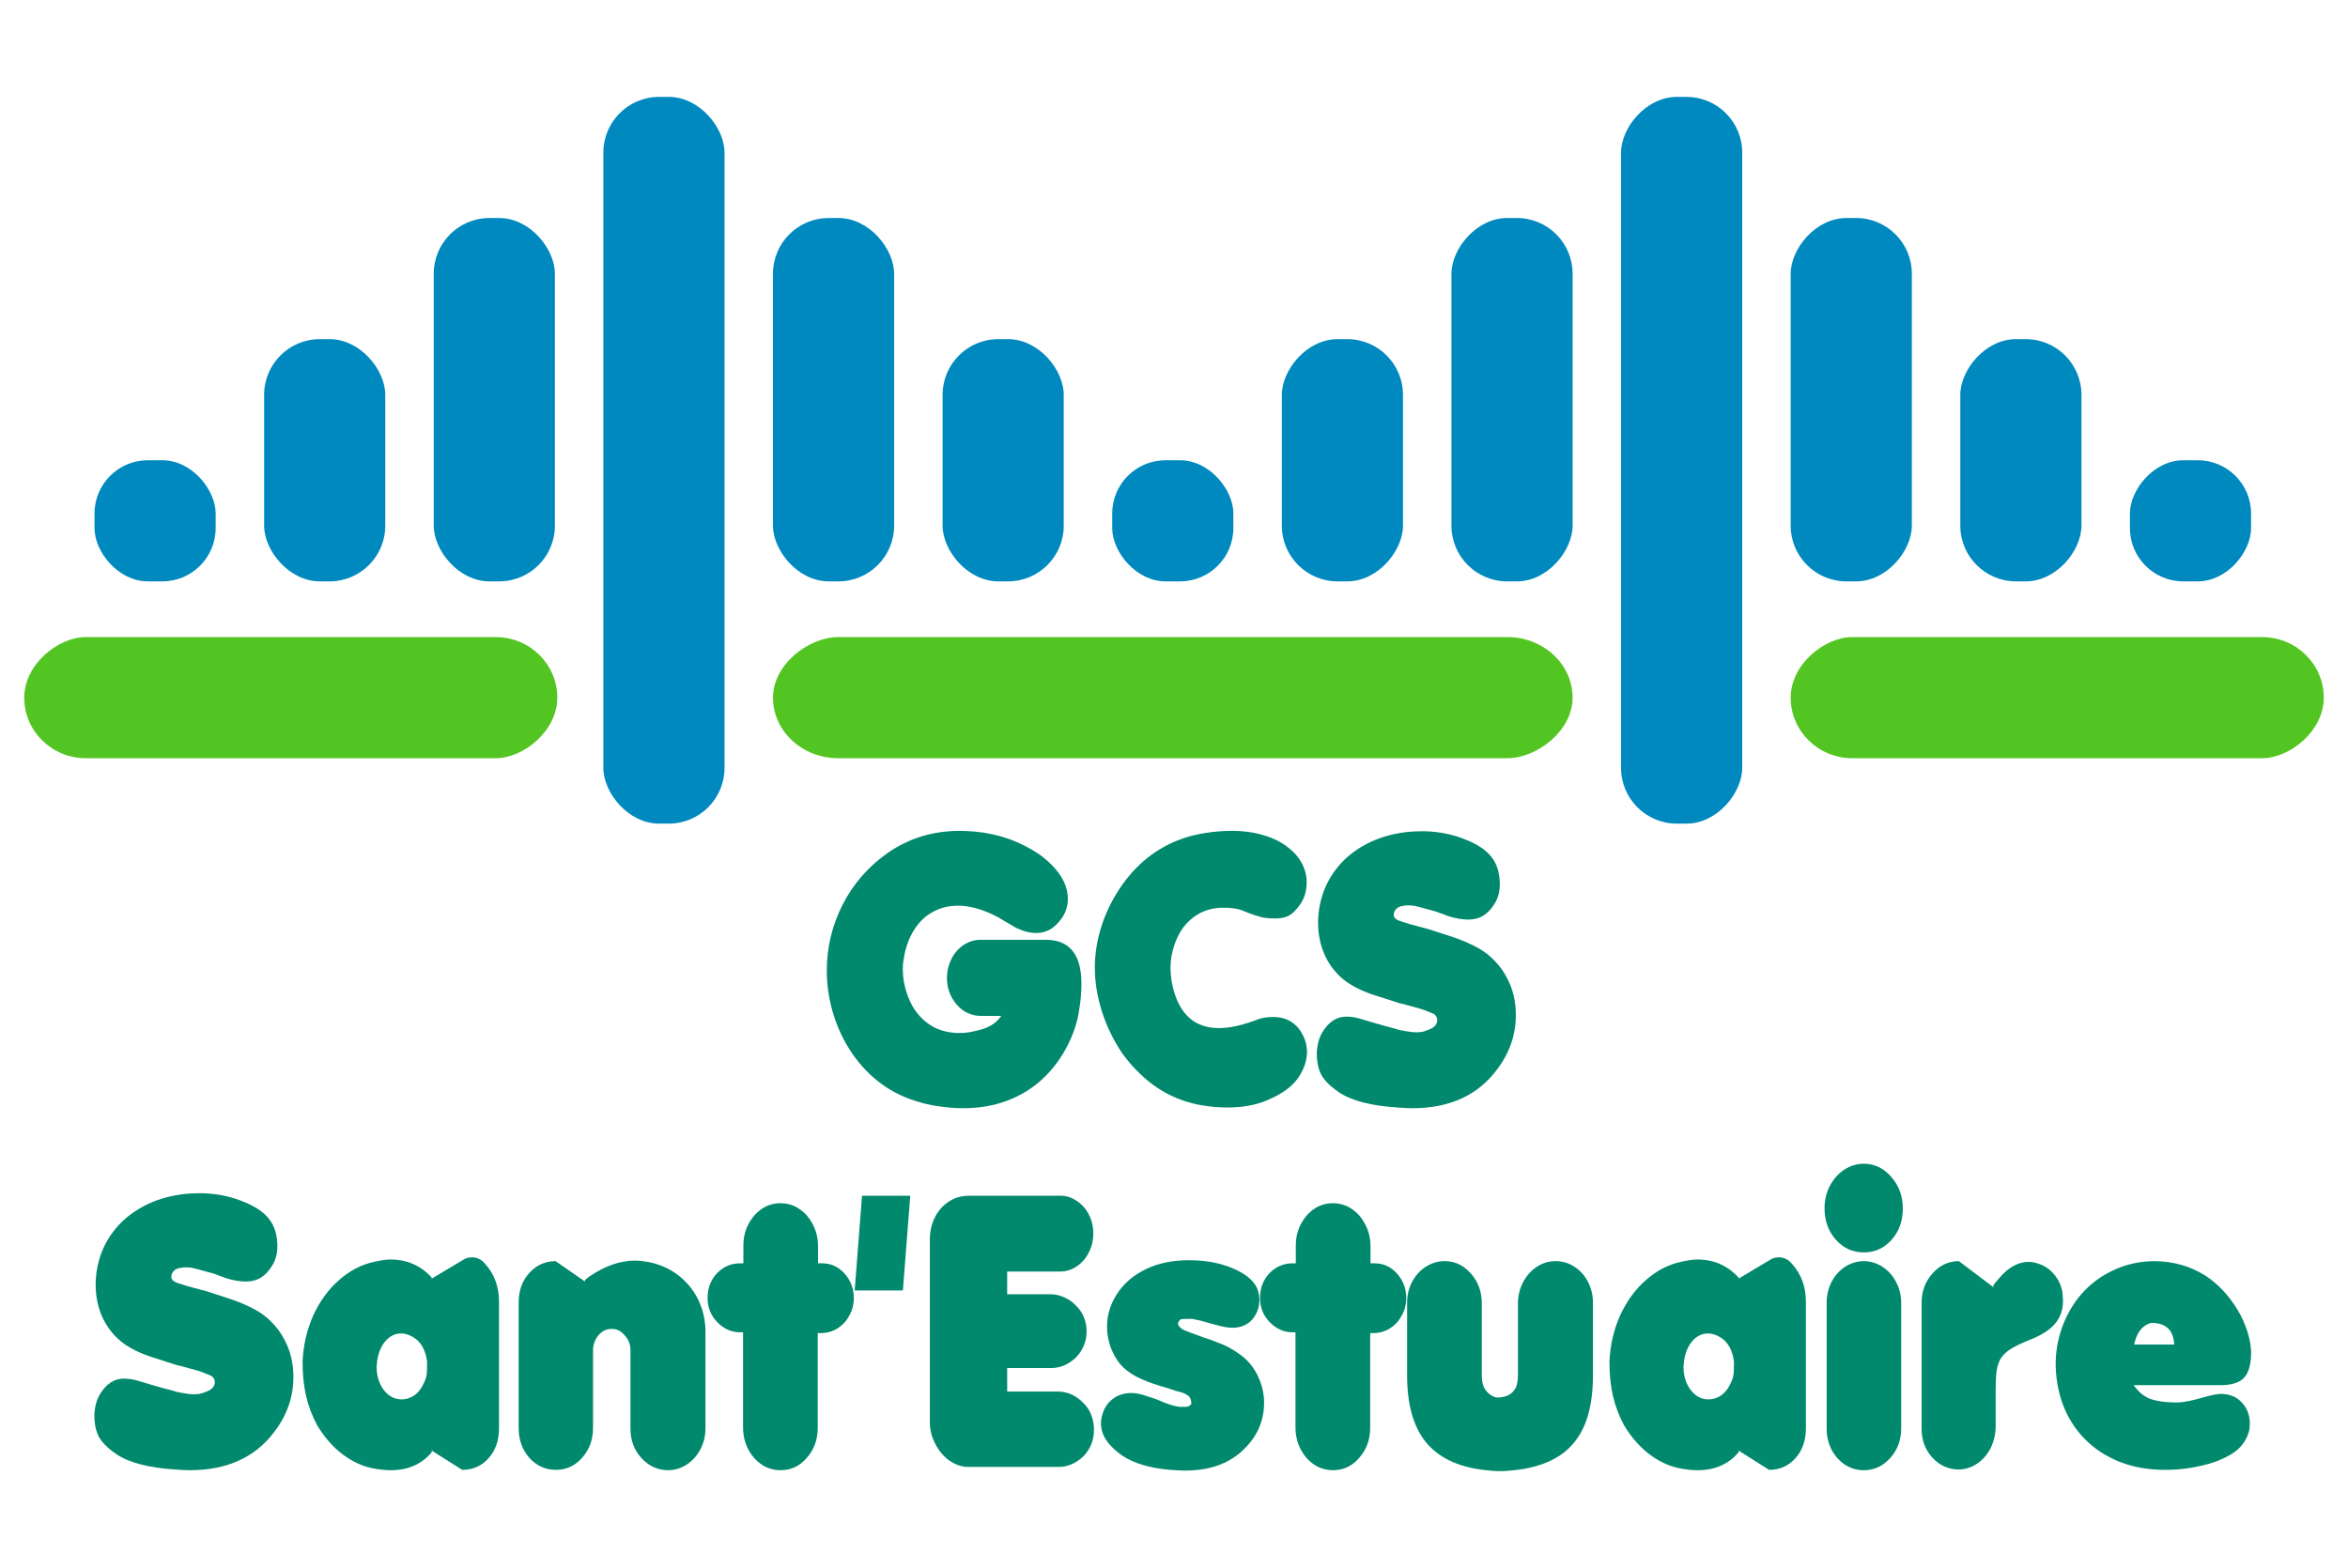
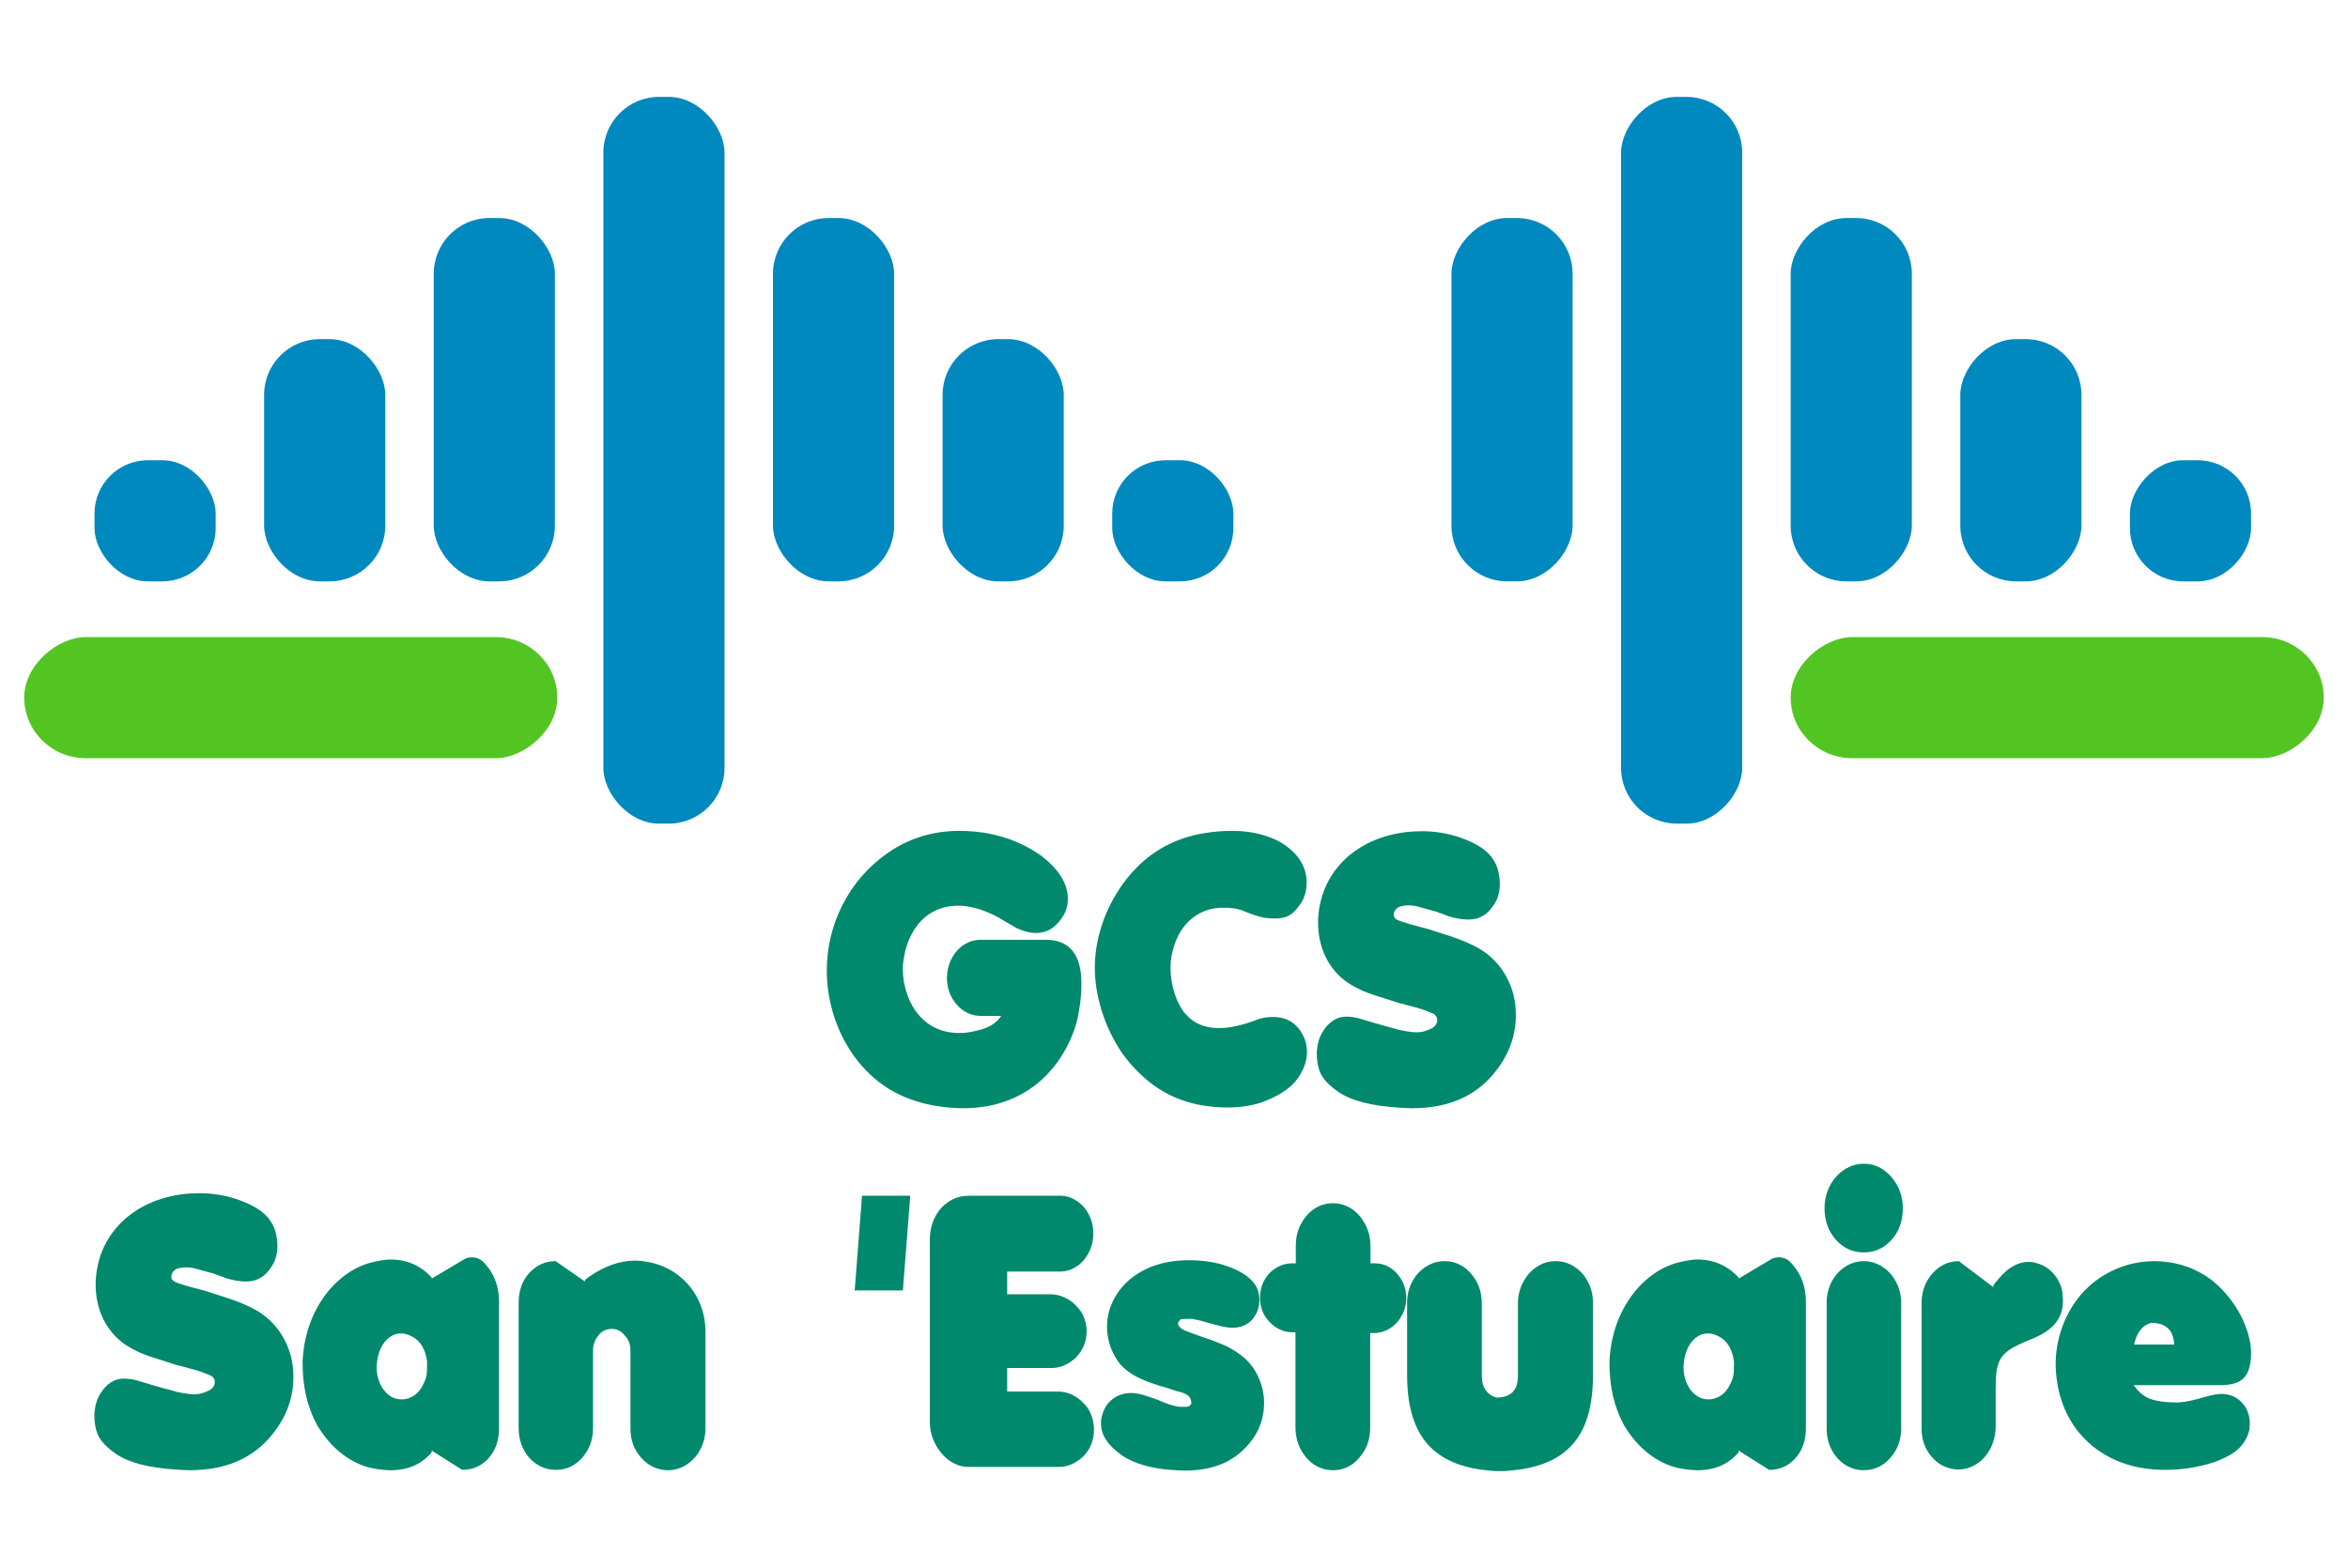
<svg xmlns="http://www.w3.org/2000/svg" xmlns:ns1="http://www.inkscape.org/namespaces/inkscape" xmlns:ns2="http://sodipodi.sourceforge.net/DTD/sodipodi-0.dtd" width="484.5" height="323.616" viewBox="0 0 484.5 323.616" id="svg2" version="1.1" ns1:version="0.91 r13725" ns2:docname="logo2TypoV3-FINAL.svg">
  <defs id="defs4" />
  <ns2:namedview id="base" pagecolor="#ffffff" bordercolor="#666666" borderopacity="1.0" ns1:pageopacity="0.0" ns1:pageshadow="2" ns1:zoom="2.0178248" ns1:cx="242.25" ns1:cy="161.80791" ns1:document-units="px" ns1:current-layer="flowRoot3420" showgrid="false" units="px" ns1:window-width="1405" ns1:window-height="855" ns1:window-x="35" ns1:window-y="1" ns1:window-maximized="1" fit-margin-top="20" fit-margin-left="5" fit-margin-right="5" fit-margin-bottom="20" />
  <g ns1:label="logo" ns1:groupmode="layer" id="layer1" transform="translate(-105.5,-371.288)" style="display:inline">
    <rect style="fill:#0089bf;fill-opacity:1;stroke:none;stroke-opacity:1" id="rect4150" width="25" height="25" x="125" y="466.288" ry="11" rx="11" />
    <rect ry="11.5" y="441.288" x="160" height="50" width="25" id="rect4154" style="fill:#0089bf;fill-opacity:1;stroke:none;stroke-opacity:1" rx="11.5" />
    <rect style="fill:#0089bf;fill-opacity:1;stroke:none;stroke-width:0.8;stroke-linecap:round;stroke-linejoin:bevel;stroke-miterlimit:4;stroke-dasharray:none;stroke-opacity:1" id="rect4156" width="25" height="75" x="195" y="416.288" ry="11.5" rx="11.5" />
    <rect ry="11.5" y="391.288" x="230" height="150" width="25" id="rect4158" style="fill:#0089bf;fill-opacity:1;stroke:none;stroke-opacity:1" rx="11.5" />
    <rect rx="11.5" ry="11.5" y="416.288" x="265" height="75" width="25" id="rect5915" style="fill:#0089bf;fill-opacity:1;stroke:none;stroke-width:0.8;stroke-linecap:round;stroke-linejoin:bevel;stroke-miterlimit:4;stroke-dasharray:none;stroke-opacity:1" />
    <rect rx="11.5" style="fill:#0089bf;fill-opacity:1;stroke:none;stroke-opacity:1" id="rect5917" width="25" height="50" x="300" y="441.288" ry="11.5" />
    <rect rx="11" ry="11" y="466.288" x="335" height="25" width="25" id="rect5919" style="fill:#0089bf;fill-opacity:1;stroke:none;stroke-opacity:1" />
    <rect rx="11" ry="11" y="466.288" x="-570" height="25" width="25" id="rect5921" style="fill:#0089bf;fill-opacity:1;stroke:none;stroke-opacity:1" transform="scale(-1,1)" />
    <rect rx="11.5" style="fill:#0089bf;fill-opacity:1;stroke:none;stroke-opacity:1" id="rect5923" width="25" height="50" x="-535" y="441.288" ry="11.5" transform="scale(-1,1)" />
    <rect rx="11.5" ry="11.5" y="416.288" x="-500" height="75" width="25" id="rect5925" style="fill:#0089bf;fill-opacity:1;stroke:none;stroke-width:0.8;stroke-linecap:round;stroke-linejoin:bevel;stroke-miterlimit:4;stroke-dasharray:none;stroke-opacity:1" transform="scale(-1,1)" />
    <rect style="fill:#0089bf;fill-opacity:1;stroke:none;stroke-opacity:1" id="rect5927" width="25" height="150" x="-465" y="391.288" ry="11.5" transform="scale(-1,1)" rx="11.5" />
    <rect style="fill:#0089bf;fill-opacity:1;stroke:none;stroke-width:0.8;stroke-linecap:round;stroke-linejoin:bevel;stroke-miterlimit:4;stroke-dasharray:none;stroke-opacity:1" id="rect5929" width="25" height="75" x="-430" y="416.288" ry="11.5" rx="11.5" transform="scale(-1,1)" />
-     <rect ry="11.5" y="441.288" x="-395" height="50" width="25" id="rect5931" style="fill:#0089bf;fill-opacity:1;stroke:none;stroke-opacity:1" rx="11.5" transform="scale(-1,1)" />
    <rect style="fill:#53c522;fill-opacity:1;stroke:none;stroke-opacity:1" id="rect5945" width="25" height="110" x="502.788" y="-220.5" ry="12.703" transform="matrix(0,1,-1,0,0,0)" rx="12.5" />
    <rect rx="12.5" transform="matrix(0,1,-1,0,0,0)" ry="12.703" y="-585" x="502.788" height="110" width="25" id="rect5949" style="fill:#53c522;fill-opacity:1;stroke:none;stroke-opacity:1" />
-     <rect rx="12.5" transform="matrix(0,1,-1,0,0,0)" ry="13.45" y="-430" x="502.788" height="165" width="25" id="rect5951" style="fill:#53c522;fill-opacity:1;stroke:none;stroke-opacity:1" />
  </g>
  <g ns1:groupmode="layer" id="layer3" ns1:label="texte" style="display:inline" transform="translate(-2.087,12.913)">
    <g transform="matrix(1.719,0,0,1.957,-192.432,-780.267)" style="font-style:normal;font-variant:normal;font-weight:bold;font-stretch:normal;font-size:40px;line-height:125%;font-family:'.Geeza Pro Interface';-inkscape-font-specification:'.Geeza Pro Interface, Bold';text-align:start;letter-spacing:0px;word-spacing:0px;writing-mode:lr-tb;text-anchor:start;fill:#000000;fill-opacity:1;stroke:none;stroke-width:1px;stroke-linecap:butt;stroke-linejoin:miter;stroke-opacity:1" id="flowRoot5933">
      <g transform="matrix(0.574,0,0,0.562,114.931,403.294)" style="font-style:normal;font-variant:normal;font-weight:normal;font-stretch:normal;font-size:70px;line-height:125%;font-family:'Anja Eliane';-inkscape-font-specification:'Anja Eliane, Normal';text-align:start;letter-spacing:0px;word-spacing:0px;writing-mode:lr-tb;text-anchor:start;fill:#000000;fill-opacity:1;stroke:none;stroke-width:1px;stroke-linecap:butt;stroke-linejoin:miter;stroke-opacity:1" id="flowRoot3420">
        <path d="m 21.258,253.005 q -2.666,-1.641 -3.657,-3.247 -0.957,-1.606 -0.957,-4.102 0.103,-2.29 1.162,-3.896 1.982,-2.939 4.99,-2.939 1.23,0 2.461,0.273 l 3.076,0.82 2.803,0.718 2.017,0.479 0.752,0.205 q 0.752,0.103 1.196,0.205 1.401,0.239 2.461,0.239 1.094,0 1.948,-0.308 1.23,-0.376 1.675,-0.752 0.649,-0.513 0.649,-1.196 0,-0.752 -0.718,-1.196 -0.137,-0.068 -0.547,-0.205 l -1.333,-0.479 -0.889,-0.273 -3.726,-0.923 -0.718,-0.137 -4.614,-1.333 q -3.794,-1.025 -6.426,-2.666 -2.837,-1.846 -4.409,-4.751 -1.538,-2.905 -1.538,-6.357 0,-2.769 1.025,-5.503 1.06,-2.734 3.11,-4.956 2.29,-2.529 5.845,-4.238 3.555,-1.709 8.066,-2.256 1.777,-0.205 3.657,-0.205 3.896,0 7.485,1.025 3.965,1.196 5.879,2.7 1.948,1.47 2.598,3.691 0.342,1.367 0.342,2.461 0,2.188 -1.128,3.76 -1.025,1.504 -2.358,2.222 -1.299,0.718 -3.11,0.718 -1.914,0 -4.341,-0.684 l -0.547,-0.205 -2.017,-0.649 -0.854,-0.205 -1.948,-0.479 -0.991,-0.239 -0.684,-0.137 q -0.205,-0.034 -0.41,-0.034 -0.171,-0.034 -0.513,-0.034 -1.948,0 -2.666,0.581 -0.615,0.513 -0.615,1.196 0,0.444 0.41,0.752 0.376,0.273 1.128,0.479 l 1.333,0.376 0.479,0.137 1.401,0.342 2.324,0.547 4.614,1.333 q 3.623,1.06 6.084,2.324 1.88,0.957 3.315,2.324 1.47,1.333 2.461,3.008 1.025,1.675 1.504,3.452 0.479,1.777 0.479,3.726 0,5.571 -3.931,10.22 -6.016,7.28 -17.773,7.28 -0.889,0 -3.008,-0.137 -8.306,-0.479 -12.305,-2.871 z" style="font-style:normal;font-variant:normal;font-weight:normal;font-stretch:normal;font-size:70px;line-height:125%;font-family:'Anja Eliane';-inkscape-font-specification:'Anja Eliane, Normal';text-align:start;writing-mode:lr-tb;text-anchor:start;fill:#00896c;fill-opacity:1" id="path4231" />
        <path d="m 75.091,216.911 q 2.222,-0.444 3.452,-0.444 5.195,0 8.647,3.384 l 0,0.205 6.46,-3.452 q 0.82,-0.547 1.948,-0.547 1.675,0 2.803,1.265 2.871,2.871 2.871,7.075 l 0,23.721 q 0,3.452 -2.187,5.64 -2.188,2.188 -5.503,2.188 l -6.392,-3.623 0,0.342 q -3.179,3.35 -8.579,3.35 -1.777,0 -3.999,-0.41 -3.179,-0.615 -6.187,-2.666 -3.008,-2.085 -5.229,-5.435 -1.504,-2.529 -2.256,-5.366 -0.752,-2.837 -0.752,-6.494 0.239,-4.717 2.256,-8.716 2.051,-3.999 5.366,-6.597 3.315,-2.632 7.28,-3.418 z m 0.581,19.722 q 0,2.393 1.401,4.204 1.538,1.88 3.828,1.88 1.367,0 2.598,-0.718 1.23,-0.752 1.948,-2.153 0.615,-1.025 0.718,-2.017 0.068,-0.786 0.068,-2.188 -0.513,-3.521 -3.213,-4.751 -1.162,-0.547 -2.188,-0.547 -1.88,0 -3.247,1.367 -1.367,1.367 -1.777,3.657 -0.034,0.342 -0.068,0.615 0,0.239 -0.068,0.649 z" style="font-style:normal;font-variant:normal;font-weight:normal;font-stretch:normal;font-size:70px;line-height:125%;font-family:'Anja Eliane';-inkscape-font-specification:'Anja Eliane, Normal';text-align:start;writing-mode:lr-tb;text-anchor:start;fill:#00896c;fill-opacity:1" id="path4233" />
        <path d="m 107.63,253.723 q -2.256,-2.358 -2.256,-5.605 l 0,-23.516 q 0,-3.418 2.222,-5.605 2.256,-2.222 5.503,-2.222 l 6.152,3.828 0,-0.273 q 0.239,-0.239 0.991,-0.718 4.819,-2.939 9.502,-2.939 1.333,0 3.35,0.376 3.418,0.718 6.016,2.632 2.598,1.914 3.965,4.614 1.367,2.7 1.367,5.708 l 0,18.115 q 0,2.188 -1.06,3.965 -1.025,1.777 -2.803,2.837 -1.777,1.06 -3.896,1.094 -3.281,0 -5.605,-2.256 -2.324,-2.256 -2.324,-5.571 l 0,-14.697 q 0,-1.641 -1.162,-2.734 -1.094,-1.265 -2.734,-1.265 -1.641,0 -2.734,1.128 -1.196,1.299 -1.196,2.871 l 0,14.629 q 0,3.281 -2.324,5.605 -2.222,2.222 -5.435,2.222 -3.213,0 -5.537,-2.222 z" style="font-style:normal;font-variant:normal;font-weight:normal;font-stretch:normal;font-size:70px;line-height:125%;font-family:'Anja Eliane';-inkscape-font-specification:'Anja Eliane, Normal';text-align:start;writing-mode:lr-tb;text-anchor:start;fill:#00896c;fill-opacity:1" id="path4235" />
-         <path d="m 146.902,218.996 q 2.017,-1.812 4.785,-1.812 l 0.684,0 0,-3.384 q 0,-3.213 2.324,-5.64 2.256,-2.256 5.435,-2.256 3.213,0 5.537,2.324 2.324,2.529 2.324,5.742 l 0,3.213 0.889,0 q 2.666,0 4.614,1.88 1.982,1.982 1.982,4.683 0,0.752 -0.205,1.538 -0.205,0.786 -0.649,1.538 -0.41,0.718 -0.957,1.333 -2.017,2.017 -4.785,2.119 l -0.957,0 0,17.773 q 0,3.35 -2.324,5.674 -2.188,2.29 -5.469,2.29 -3.213,0 -5.503,-2.29 -2.324,-2.427 -2.324,-5.742 l 0,-17.842 -0.547,0 q -2.939,0 -5.059,-2.119 -1.812,-1.812 -1.812,-4.341 0,-2.769 2.017,-4.683 z" style="font-style:normal;font-variant:normal;font-weight:normal;font-stretch:normal;font-size:70px;line-height:125%;font-family:'Anja Eliane';-inkscape-font-specification:'Anja Eliane, Normal';text-align:start;writing-mode:lr-tb;text-anchor:start;fill:#00896c;fill-opacity:1" id="path4237" />
        <path d="m 185.73,222.278 -10.083,0 1.538,-17.773 10.083,0 -1.538,17.773 z" style="font-style:normal;font-variant:normal;font-weight:normal;font-stretch:normal;font-size:70px;line-height:125%;font-family:'Anja Eliane';-inkscape-font-specification:'Anja Eliane, Normal';text-align:start;writing-mode:lr-tb;text-anchor:start;fill:#00896c;fill-opacity:1" id="path4239" />
        <path d="m 192.02,250.134 q -0.649,-1.504 -0.649,-3.076 l 0,-34.351 q 0,-2.29 1.06,-4.17 1.06,-1.88 2.905,-2.939 1.846,-1.094 4.17,-1.094 l 19.243,0 q 1.743,0 3.315,0.957 1.606,0.923 2.529,2.529 0.957,1.606 0.957,3.589 0,1.948 -0.957,3.589 -0.923,1.641 -2.529,2.598 -1.572,0.957 -3.452,0.957 l -11.074,0 0,4.272 9.126,0 q 1.47,0 2.905,0.615 1.436,0.581 2.461,1.606 1.025,0.889 1.572,2.153 0.547,1.23 0.547,2.563 0,2.803 -2.188,4.888 -2.358,2.017 -5.229,2.017 l -9.194,0 0,4.409 10.527,0 q 3.145,0 5.435,2.188 1.094,0.923 1.641,2.256 0.547,1.299 0.547,2.7 0,2.905 -2.119,4.922 -2.358,2.085 -5.298,2.085 l -18.833,0 q -2.256,0 -4.307,-1.401 -2.017,-1.436 -3.11,-3.862 z" style="font-style:normal;font-variant:normal;font-weight:normal;font-stretch:normal;font-size:70px;line-height:125%;font-family:'Anja Eliane';-inkscape-font-specification:'Anja Eliane, Normal';text-align:start;writing-mode:lr-tb;text-anchor:start;fill:#00896c;fill-opacity:1" id="path4241" />
        <path d="m 231.668,253.313 q -4.512,-2.803 -4.512,-6.05 0,-0.991 0.308,-1.743 0.581,-1.846 2.188,-2.905 1.606,-1.094 3.896,-1.094 1.401,0 3.418,0.649 l 1.401,0.41 0.991,0.342 q 2.324,0.957 4.204,1.196 l 0.41,0 0.854,0 q 0.923,0 1.23,-0.615 0,-1.06 -0.752,-1.538 -0.034,-0.034 -0.137,-0.068 -0.103,-0.068 -0.205,-0.103 -0.068,-0.068 -0.137,-0.103 l -0.649,-0.239 -1.401,-0.342 -1.812,-0.547 -1.333,-0.342 q -3.145,-0.854 -5.229,-1.846 -2.051,-1.025 -3.247,-2.29 -1.162,-1.265 -1.948,-3.076 -0.786,-1.948 -0.786,-3.931 0,-3.281 2.085,-6.152 2.085,-2.905 5.947,-4.614 3.896,-1.709 9.058,-1.709 3.999,0 7.144,0.854 4.956,1.367 6.733,3.726 0.889,1.196 0.889,2.939 0,1.675 -1.06,3.11 -1.06,1.401 -2.871,1.846 -0.82,0.205 -1.675,0.205 -1.333,0 -3.486,-0.547 l -2.119,-0.513 -1.025,-0.273 -1.128,-0.205 q -0.547,-0.137 -0.786,-0.137 -2.017,0 -2.29,0.068 l -0.137,0.137 -0.205,0.205 q -0.239,0.239 -0.239,0.444 0,0.444 0.718,0.957 0.137,0.068 0.239,0.137 0.103,0.068 0.239,0.137 l 0.649,0.239 1.025,0.342 2.461,0.82 1.743,0.513 1.538,0.547 q 2.188,0.684 4.648,2.324 2.324,1.606 3.521,3.999 1.23,2.358 1.23,4.888 0,5.332 -4.751,9.16 -4.409,3.555 -11.792,3.555 -0.957,0 -3.076,-0.137 -6.323,-0.479 -9.98,-2.632 z" style="font-style:normal;font-variant:normal;font-weight:normal;font-stretch:normal;font-size:70px;line-height:125%;font-family:'Anja Eliane';-inkscape-font-specification:'Anja Eliane, Normal';text-align:start;writing-mode:lr-tb;text-anchor:start;fill:#00896c;fill-opacity:1" id="path4243" />
        <path d="m 262.43,218.996 q 2.017,-1.812 4.785,-1.812 l 0.684,0 0,-3.384 q 0,-3.213 2.324,-5.64 2.256,-2.256 5.435,-2.256 3.213,0 5.537,2.324 2.324,2.529 2.324,5.742 l 0,3.213 0.889,0 q 2.666,0 4.614,1.88 1.982,1.982 1.982,4.683 0,0.752 -0.205,1.538 -0.205,0.786 -0.649,1.538 -0.41,0.718 -0.957,1.333 -2.017,2.017 -4.785,2.119 l -0.957,0 0,17.773 q 0,3.35 -2.324,5.674 -2.188,2.29 -5.469,2.29 -3.213,0 -5.503,-2.29 -2.324,-2.427 -2.324,-5.742 l 0,-17.842 -0.547,0 q -2.939,0 -5.059,-2.119 -1.812,-1.812 -1.812,-4.341 0,-2.769 2.017,-4.683 z" style="font-style:normal;font-variant:normal;font-weight:normal;font-stretch:normal;font-size:70px;line-height:125%;font-family:'Anja Eliane';-inkscape-font-specification:'Anja Eliane, Normal';text-align:start;writing-mode:lr-tb;text-anchor:start;fill:#00896c;fill-opacity:1" id="path4245" />
        <path d="m 307,255.945 q -8.066,-0.923 -11.963,-5.264 -3.862,-4.375 -3.862,-12.441 l 0,-13.638 q 0,-2.188 1.06,-3.965 1.06,-1.777 2.837,-2.803 1.812,-1.06 3.965,-1.06 3.213,0 5.469,2.324 2.29,2.29 2.29,5.64 l 0,13.433 q 0,1.982 0.923,2.939 0.786,0.957 2.153,1.265 2.529,0 3.589,-1.265 0.889,-0.889 0.889,-2.939 l 0,-13.433 q 0,-2.153 1.06,-3.965 1.06,-1.846 2.837,-2.905 1.812,-1.094 3.965,-1.094 2.188,0 3.965,1.06 1.777,1.025 2.803,2.803 1.06,1.777 1.06,3.965 l 0,13.638 q 0,5.4 -1.675,9.126 -1.675,3.691 -5.195,5.845 -3.521,2.119 -8.955,2.734 -2.085,0.239 -3.555,0.239 -1.572,0 -3.657,-0.239 z" style="font-style:normal;font-variant:normal;font-weight:normal;font-stretch:normal;font-size:70px;line-height:125%;font-family:'Anja Eliane';-inkscape-font-specification:'Anja Eliane, Normal';text-align:start;writing-mode:lr-tb;text-anchor:start;fill:#00896c;fill-opacity:1" id="path4247" />
        <path d="m 348.392,216.911 q 2.222,-0.444 3.452,-0.444 5.195,0 8.647,3.384 l 0,0.205 6.46,-3.452 q 0.82,-0.547 1.948,-0.547 1.675,0 2.803,1.265 2.871,2.871 2.871,7.075 l 0,23.721 q 0,3.452 -2.188,5.64 -2.188,2.188 -5.503,2.188 l -6.392,-3.623 0,0.342 q -3.179,3.35 -8.579,3.35 -1.777,0 -3.999,-0.41 -3.179,-0.615 -6.187,-2.666 -3.008,-2.085 -5.229,-5.435 -1.504,-2.529 -2.256,-5.366 -0.752,-2.837 -0.752,-6.494 0.239,-4.717 2.256,-8.716 2.051,-3.999 5.366,-6.597 3.315,-2.632 7.28,-3.418 z m 0.581,19.722 q 0,2.393 1.401,4.204 1.538,1.88 3.828,1.88 1.367,0 2.598,-0.718 1.23,-0.752 1.948,-2.153 0.615,-1.025 0.718,-2.017 0.068,-0.786 0.068,-2.188 -0.513,-3.521 -3.213,-4.751 -1.162,-0.547 -2.188,-0.547 -1.88,0 -3.247,1.367 -1.367,1.367 -1.777,3.657 -0.034,0.342 -0.068,0.615 0,0.239 -0.068,0.649 z" style="font-style:normal;font-variant:normal;font-weight:normal;font-stretch:normal;font-size:70px;line-height:125%;font-family:'Anja Eliane';-inkscape-font-specification:'Anja Eliane, Normal';text-align:start;writing-mode:lr-tb;text-anchor:start;fill:#00896c;fill-opacity:1" id="path4249" />
        <path d="m 386.673,256.013 q -3.213,0 -5.503,-2.256 -2.256,-2.29 -2.256,-5.571 l 0,-23.584 q 0,-2.153 1.025,-3.931 1.06,-1.812 2.837,-2.837 1.812,-1.06 3.965,-1.06 2.119,0.034 3.896,1.094 1.777,1.06 2.803,2.837 1.06,1.777 1.06,3.965 l 0,23.447 q 0,3.315 -2.29,5.605 -2.29,2.29 -5.537,2.29 z m -5.811,-43.237 q -2.393,-2.393 -2.393,-5.947 0,-3.384 2.461,-5.947 1.196,-1.162 2.666,-1.777 1.47,-0.615 3.076,-0.615 3.384,0 5.811,2.529 2.358,2.461 2.358,5.879 0,3.521 -2.358,5.879 -2.358,2.358 -5.811,2.358 -3.452,0 -5.811,-2.358 z" style="font-style:normal;font-variant:normal;font-weight:normal;font-stretch:normal;font-size:70px;line-height:125%;font-family:'Anja Eliane';-inkscape-font-specification:'Anja Eliane, Normal';text-align:start;writing-mode:lr-tb;text-anchor:start;fill:#00896c;fill-opacity:1" id="path4251" />
        <path d="m 406.565,255.876 q -3.213,0 -5.503,-2.188 -2.29,-2.222 -2.29,-5.435 l 0,-23.652 q 0,-3.247 2.29,-5.537 2.29,-2.29 5.503,-2.29 l 7.212,4.888 0,-0.342 0.41,-0.513 0.854,-0.889 q 2.769,-2.905 5.947,-3.008 1.128,0 1.948,0.273 2.051,0.513 3.452,1.982 1.436,1.47 1.812,3.384 0.137,1.162 0.137,1.709 0,2.495 -1.709,4.307 -1.709,1.777 -5.435,3.042 -0.376,0.137 -0.649,0.239 -0.273,0.103 -0.752,0.308 -1.743,0.684 -2.871,1.401 -1.094,0.718 -1.675,1.606 -0.547,0.889 -0.786,2.188 -0.205,1.265 -0.205,3.486 l 0,6.87 q 0,2.222 -1.025,4.102 -1.025,1.846 -2.803,2.939 -1.777,1.094 -3.862,1.128 z" style="font-style:normal;font-variant:normal;font-weight:normal;font-stretch:normal;font-size:70px;line-height:125%;font-family:'Anja Eliane';-inkscape-font-specification:'Anja Eliane, Normal';text-align:start;writing-mode:lr-tb;text-anchor:start;fill:#00896c;fill-opacity:1" id="path4253" />
        <path d="m 467.679,233.83 q 0,3.418 -1.47,4.819 -1.47,1.401 -4.888,1.401 l -18.218,0 q 0.137,0.205 1.265,1.333 0.991,0.752 1.88,1.128 0.923,0.342 2.461,0.581 1.538,0.205 3.726,0.205 2.119,-0.103 5.366,-0.991 2.495,-0.615 3.521,-0.615 2.769,0 4.409,1.606 1.675,1.606 1.675,3.965 0,0.854 -0.137,1.333 -0.376,1.299 -1.196,2.324 -0.786,1.025 -2.119,1.846 -1.299,0.786 -3.691,1.641 -2.939,0.889 -6.016,1.265 -2.153,0.273 -4.614,0.273 -5.093,0 -9.365,-1.47 -4.238,-1.504 -7.28,-4.238 -3.042,-2.734 -4.614,-6.426 -1.572,-3.691 -1.572,-8.066 0.103,-3.862 1.709,-7.383 1.641,-3.555 4.375,-6.084 2.769,-2.563 6.562,-4.033 3.794,-1.47 8.203,-1.47 5.845,0.103 10.425,2.7 2.803,1.641 4.922,4.067 2.153,2.393 3.35,5.093 1.23,2.666 1.333,5.195 z m -24.438,-1.401 8.34,0 q 0,-0.41 -0.068,-0.684 -0.513,-3.384 -4.751,-3.384 -2.495,0.615 -3.384,3.452 -0.137,0.41 -0.137,0.615 z" style="font-style:normal;font-variant:normal;font-weight:normal;font-stretch:normal;font-size:70px;line-height:125%;font-family:'Anja Eliane';-inkscape-font-specification:'Anja Eliane, Normal';text-align:start;writing-mode:lr-tb;text-anchor:start;fill:#00896c;fill-opacity:1" id="path4255" />
      </g>
    </g>
    <g id="g3392" style="font-style:normal;font-variant:normal;font-weight:bold;font-stretch:normal;font-size:40px;line-height:125%;font-family:'.Geeza Pro Interface';-inkscape-font-specification:'.Geeza Pro Interface, Bold';text-align:start;letter-spacing:0px;word-spacing:0px;writing-mode:lr-tb;text-anchor:start;fill:#000000;fill-opacity:1;stroke:none;stroke-width:1px;stroke-linecap:butt;stroke-linejoin:miter;stroke-opacity:1" transform="matrix(1.719,0,0,1.957,-41.769,-854.981)">
      <g transform="matrix(0.574,0,0,0.562,114.931,403.294)" style="font-style:normal;font-variant:normal;font-weight:normal;font-stretch:normal;font-size:70px;line-height:125%;font-family:'Anja Eliane';-inkscape-font-specification:'Anja Eliane, Normal';text-align:start;letter-spacing:0px;word-spacing:0px;writing-mode:lr-tb;text-anchor:start;fill:#00896c;fill-opacity:1;stroke:none;stroke-width:1px;stroke-linecap:butt;stroke-linejoin:miter;stroke-opacity:1" id="flowRoot3394">
        <path d="m 48.465,241.452 q 3.623,-0.684 5.127,-2.769 l -4.204,0 q -3.008,0 -5.093,-2.119 -2.051,-2.119 -2.051,-5.093 0.068,-1.982 0.991,-3.555 0.923,-1.606 2.529,-2.563 1.641,-0.957 3.555,-0.957 l 13.569,0 q 7.485,0 7.485,8.237 0,2.393 -0.479,4.922 -0.479,3.179 -2.358,6.562 -2.085,3.726 -5.332,6.426 -3.213,2.666 -7.417,4.067 -4.17,1.401 -9.194,1.401 -2.871,0 -6.357,-0.547 -4.785,-0.82 -8.682,-2.837 -3.862,-2.051 -6.768,-5.264 -2.905,-3.213 -4.648,-7.314 -2.017,-4.854 -2.017,-9.844 0,-6.562 3.315,-12.407 3.35,-5.879 9.434,-9.707 6.631,-4.136 15.107,-4.136 1.094,0 3.145,0.137 3.657,0.308 7.144,1.401 3.35,1.094 6.289,2.871 5.981,3.931 5.981,8.408 0,2.666 -2.461,4.819 -1.743,1.538 -4.204,1.538 -1.812,0 -3.862,-0.854 l -0.068,0 -2.939,-1.538 q -0.957,-0.547 -1.47,-0.752 -4.272,-1.982 -7.964,-1.982 -2.974,0 -5.332,1.196 -2.358,1.162 -3.931,3.452 -1.572,2.29 -2.085,5.298 -0.205,0.957 -0.205,1.88 0,1.196 0.205,2.324 0.615,3.042 2.188,5.229 1.572,2.153 3.965,3.35 2.427,1.162 5.469,1.162 1.846,0 3.623,-0.444 z" style="" id="path4224" />
        <path d="m 78.919,245.725 q -2.769,-3.691 -4.272,-7.896 -1.47,-4.204 -1.47,-8.203 0,-4.033 1.504,-8.101 1.538,-4.102 4.443,-7.725 6.46,-7.93 17.09,-9.434 2.905,-0.41 5.537,-0.41 3.828,0 6.836,0.854 3.008,0.82 4.956,2.222 1.982,1.367 2.939,3.042 0.991,1.675 0.991,3.521 0,2.495 -1.401,4.204 -1.094,1.436 -2.222,2.017 -1.094,0.581 -2.871,0.581 -1.47,0 -2.393,-0.137 -1.777,-0.308 -4.888,-1.47 -1.436,-0.41 -3.726,-0.41 -4.033,0 -6.938,2.358 -2.871,2.324 -3.828,6.733 -0.205,1.025 -0.205,2.222 0,1.128 0.205,2.324 0.547,2.905 1.846,4.922 1.299,2.017 3.35,3.042 2.051,0.991 4.751,0.991 3.384,0 8.032,-1.606 0.068,-0.034 0.308,-0.103 0.239,-0.068 0.41,-0.103 1.196,-0.273 2.598,-0.273 3.35,0 5.298,2.153 1.743,2.051 1.743,4.409 0,2.153 -1.47,4.341 -1.846,2.837 -6.768,4.683 -3.521,1.401 -8.477,1.401 -2.495,0 -5.264,-0.41 -7.28,-1.128 -12.646,-5.674 -2.051,-1.675 -3.999,-4.067 z" style="" id="path4226" />
        <path d="m 124.207,253.005 q -2.666,-1.641 -3.657,-3.247 -0.957,-1.606 -0.957,-4.102 0.103,-2.29 1.162,-3.896 1.982,-2.939 4.99,-2.939 1.23,0 2.461,0.273 l 3.076,0.82 2.803,0.718 2.017,0.479 0.752,0.205 q 0.752,0.103 1.196,0.205 1.401,0.239 2.461,0.239 1.094,0 1.948,-0.308 1.23,-0.376 1.675,-0.752 0.649,-0.513 0.649,-1.196 0,-0.752 -0.718,-1.196 -0.137,-0.068 -0.547,-0.205 l -1.333,-0.479 -0.889,-0.273 -3.726,-0.923 -0.718,-0.137 -4.614,-1.333 q -3.794,-1.025 -6.426,-2.666 -2.837,-1.846 -4.409,-4.751 -1.538,-2.905 -1.538,-6.357 0,-2.769 1.025,-5.503 1.06,-2.734 3.11,-4.956 2.29,-2.529 5.845,-4.238 3.555,-1.709 8.066,-2.256 1.777,-0.205 3.657,-0.205 3.896,0 7.485,1.025 3.965,1.196 5.879,2.7 1.948,1.47 2.598,3.691 0.342,1.367 0.342,2.461 0,2.188 -1.128,3.76 -1.025,1.504 -2.358,2.222 -1.299,0.718 -3.11,0.718 -1.914,0 -4.341,-0.684 l -0.547,-0.205 -2.017,-0.649 -0.855,-0.205 -1.948,-0.479 -0.991,-0.239 -0.684,-0.137 q -0.205,-0.034 -0.41,-0.034 -0.171,-0.034 -0.513,-0.034 -1.948,0 -2.666,0.581 -0.615,0.513 -0.615,1.196 0,0.444 0.41,0.752 0.376,0.273 1.128,0.479 l 1.333,0.376 0.479,0.137 1.401,0.342 2.324,0.547 4.614,1.333 q 3.623,1.06 6.084,2.324 1.88,0.957 3.315,2.324 1.47,1.333 2.461,3.008 1.025,1.675 1.504,3.452 0.479,1.777 0.479,3.726 0,5.571 -3.931,10.22 -6.016,7.28 -17.773,7.28 -0.889,0 -3.008,-0.137 -8.306,-0.479 -12.305,-2.871 z" style="" id="path4228" />
      </g>
    </g>
  </g>
</svg>